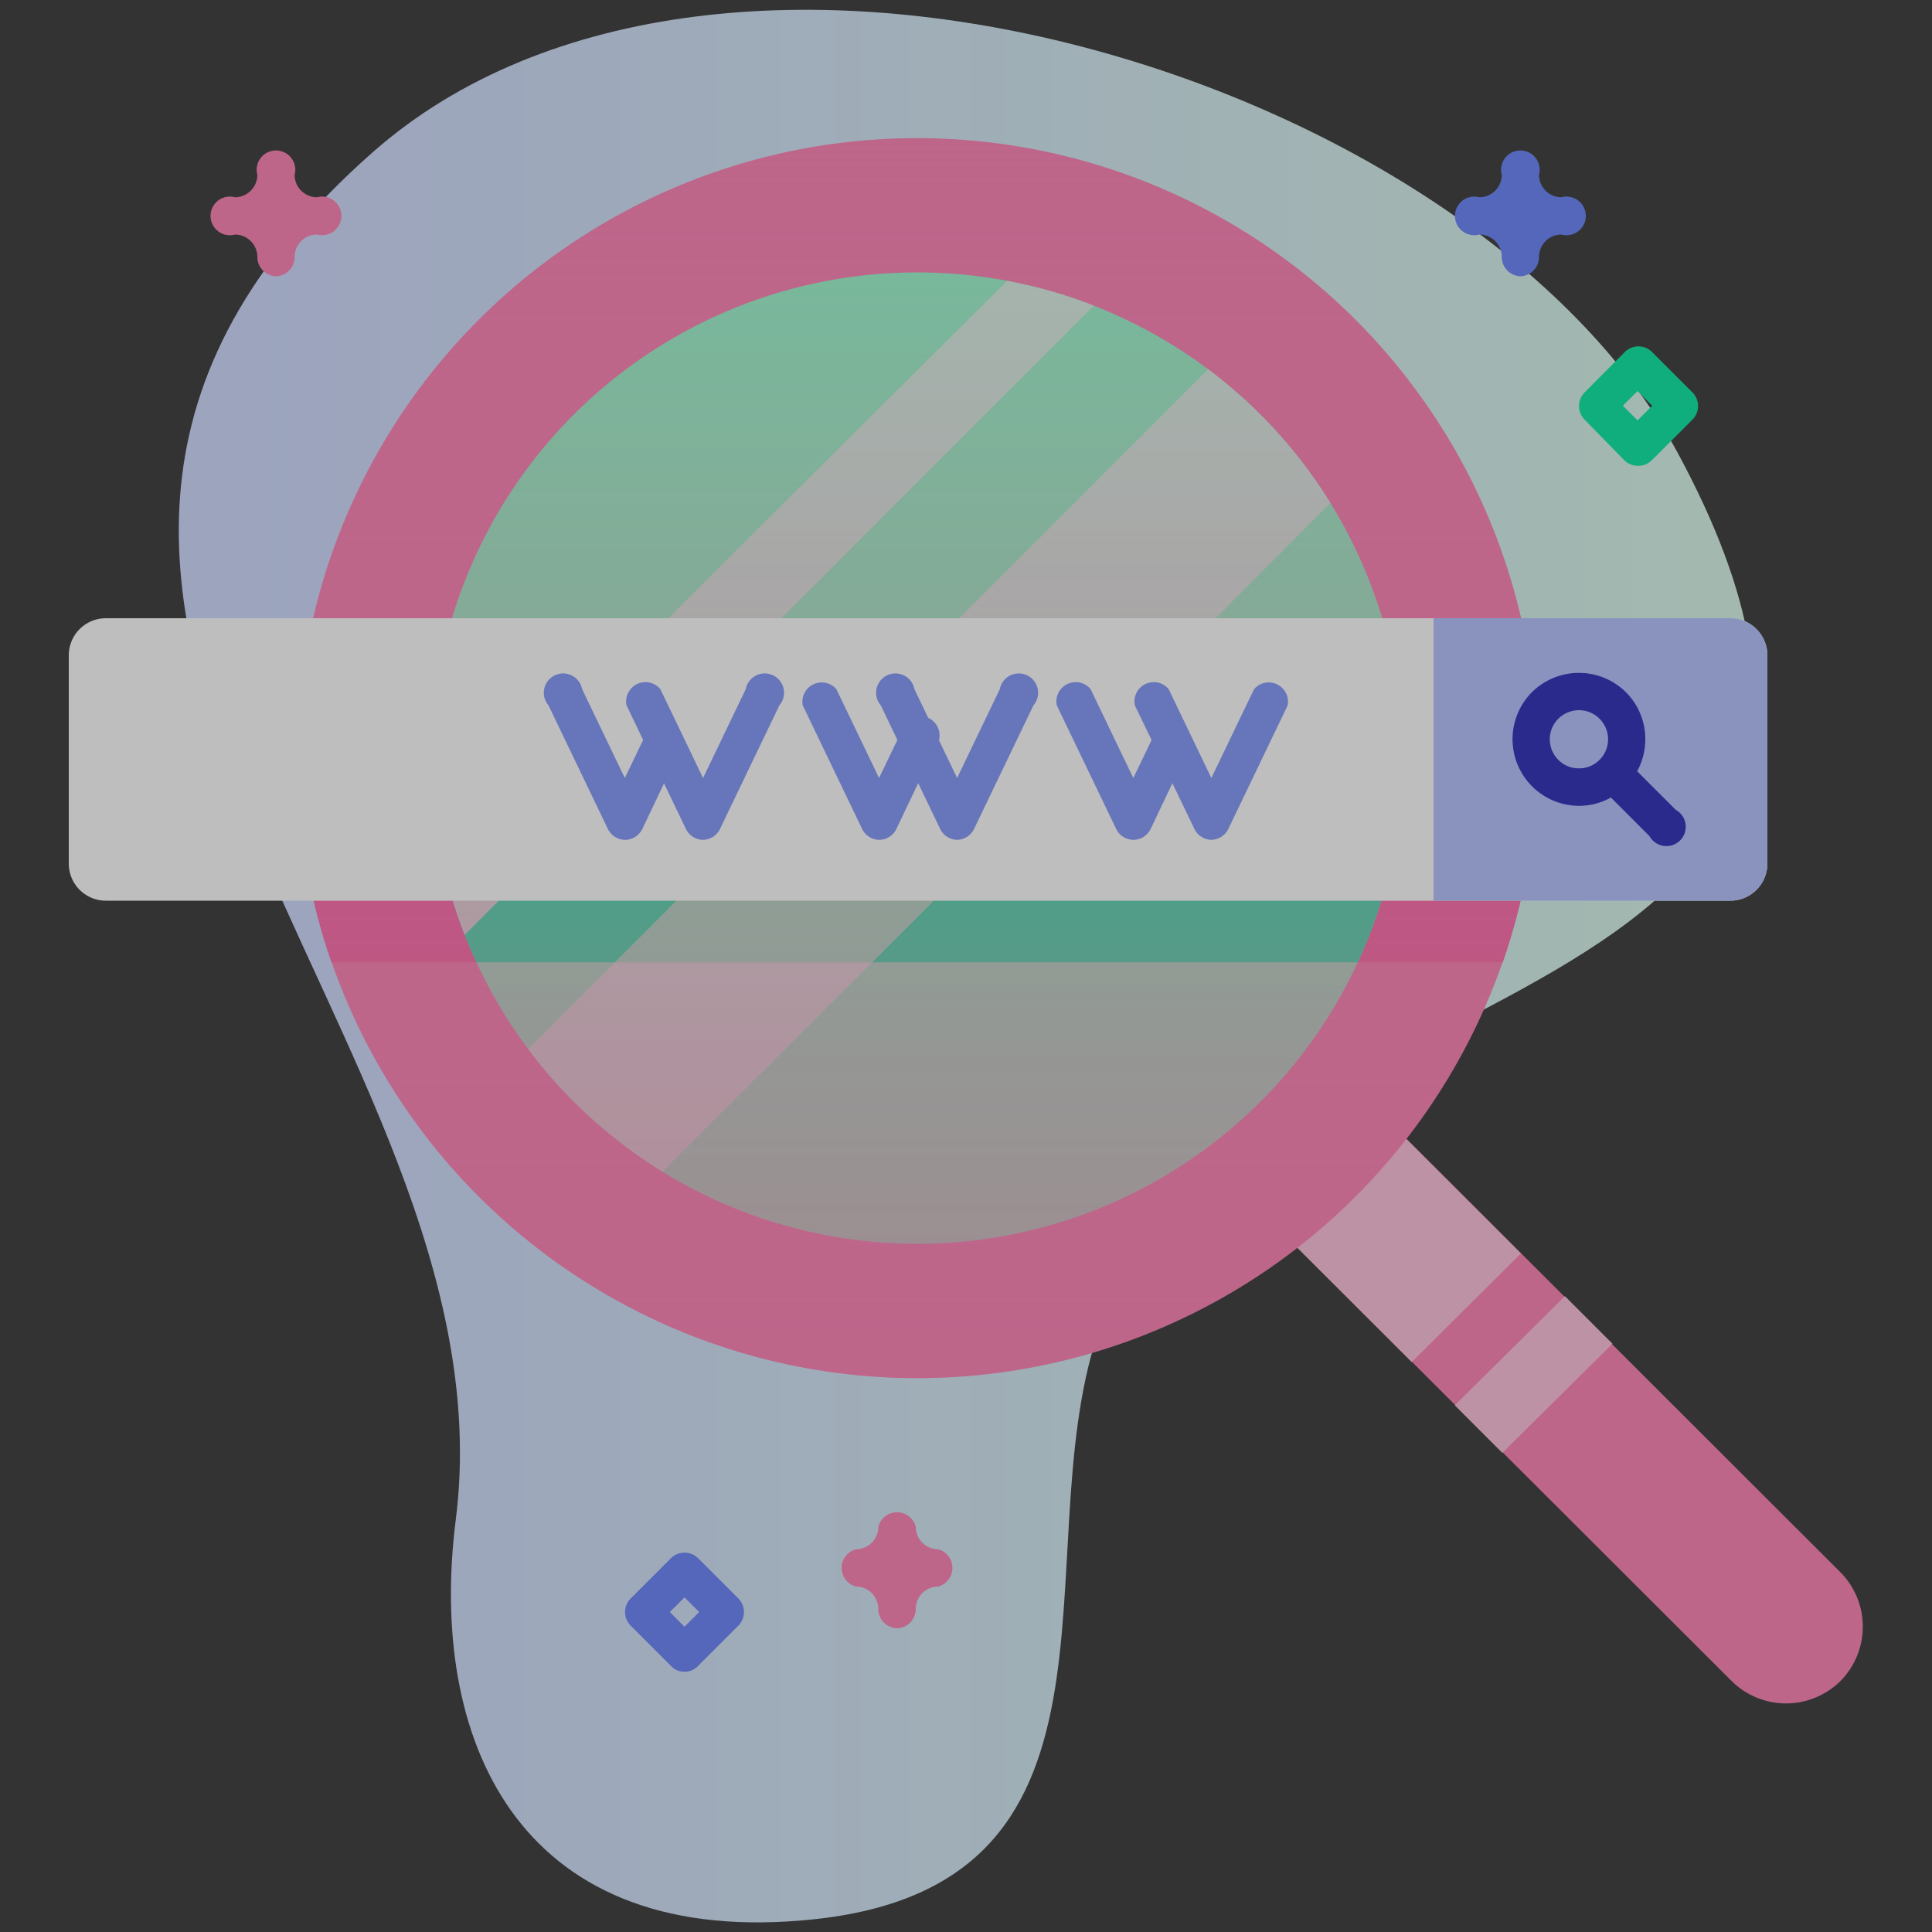
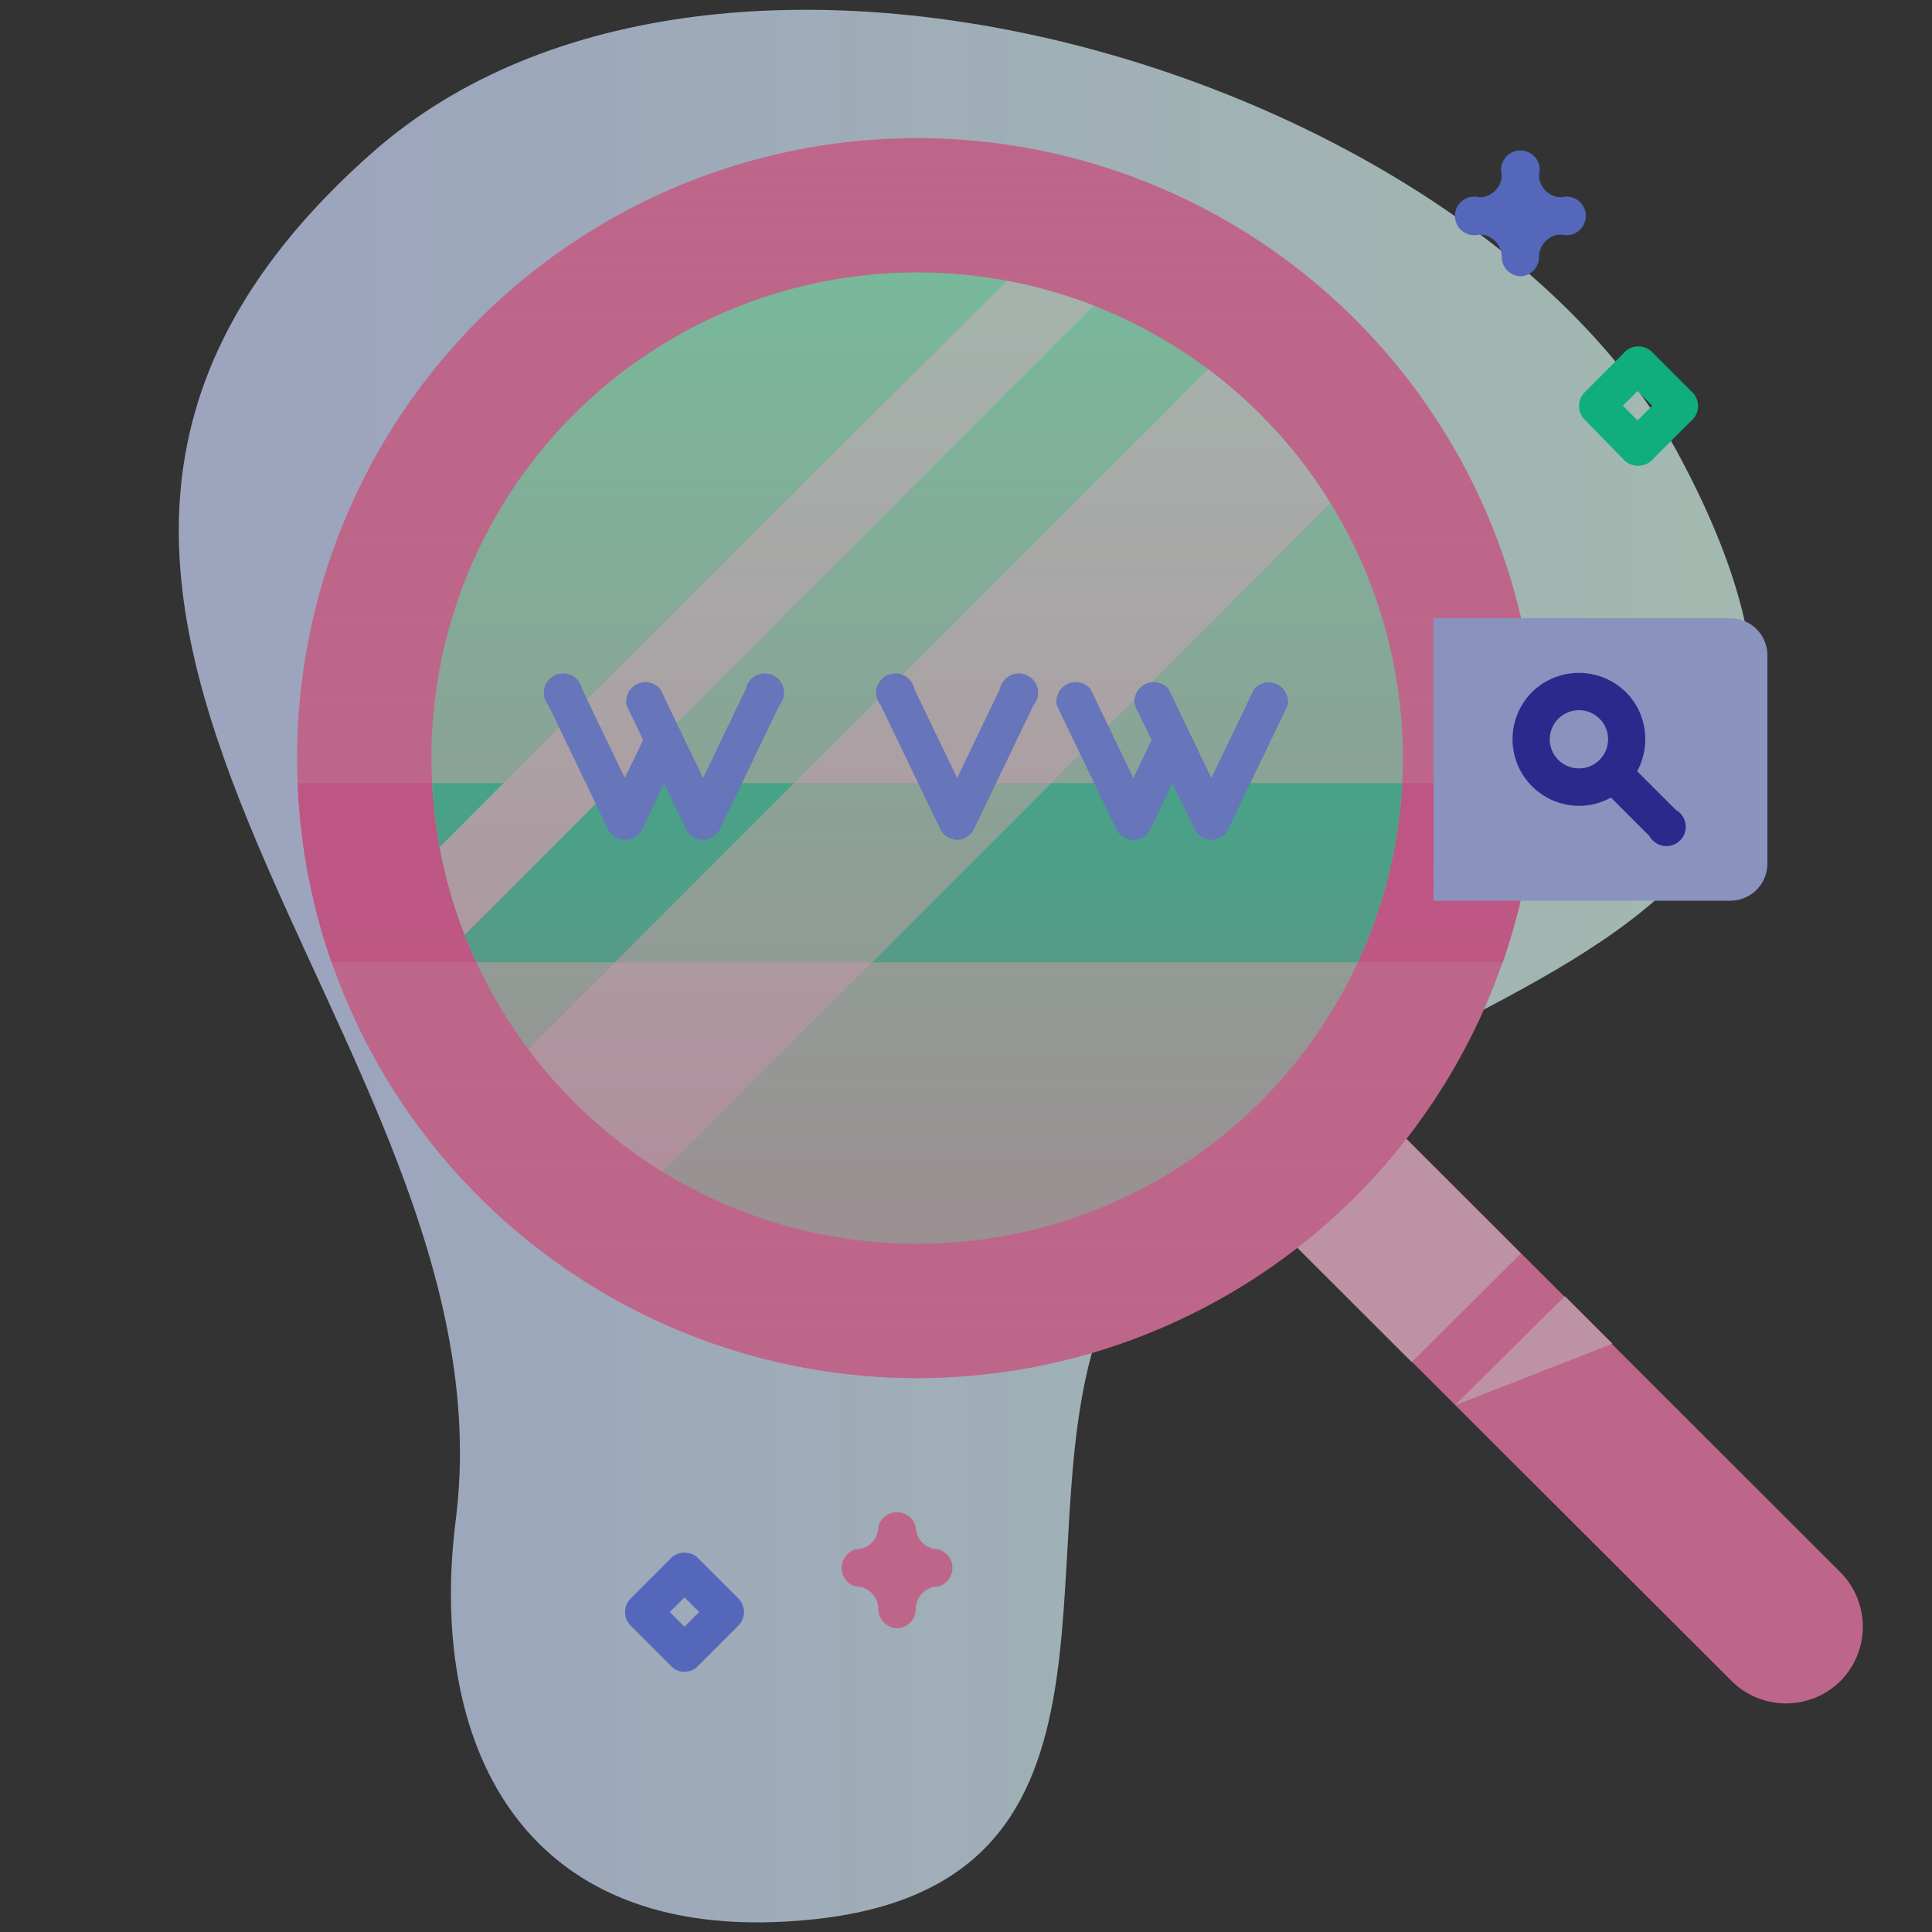
<svg xmlns="http://www.w3.org/2000/svg" id="Layer_1" data-name="Layer 1" viewBox="0 0 100 100">
  <rect x="0" y="0" width="100" height="100" fill="#333333" stroke="none" />
  <defs>
    <style>.cls-1{opacity:0.68;}.cls-2{fill:url(#linear-gradient);}.cls-3{fill:#ff7eb3;}.cls-4{fill:#ffbfda;}.cls-5{fill:#ff5ba3;}.cls-6{fill:#92ffcd;}.cls-7{fill:#02ffae;}.cls-8{fill:#d7f8e9;}.cls-9{fill:url(#linear-gradient-2);}.cls-10{fill:#fff;}.cls-11{fill:#b2c0ff;}.cls-12{fill:#8094f9;}.cls-13{fill:#2626b7;}.cls-14{fill:#6580f9;}.cls-15{fill:#01e7a0;}</style>
    <linearGradient id="linear-gradient" x1="9.25" y1="-369.72" x2="90.75" y2="-369.72" gradientTransform="matrix(1, 0, 0, -1, 0, -319.72)" gradientUnits="userSpaceOnUse">
      <stop offset="0.05" stop-color="#cdd9ff" />
      <stop offset="1" stop-color="#d7f8e9" />
    </linearGradient>
    <linearGradient id="linear-gradient-2" x1="47.47" y1="-326.87" x2="47.47" y2="-391.05" gradientTransform="matrix(1, 0, 0, -1, 0, -319.72)" gradientUnits="userSpaceOnUse">
      <stop offset="0" stop-color="#ff7eb3" stop-opacity="0" />
      <stop offset="1" stop-color="#ff7eb3" stop-opacity="0.6" />
    </linearGradient>
  </defs>
  <g class="cls-1">
    <path class="cls-2" d="M19.28,7.89C-6.88,31,26.79,53.41,23.59,78.67c-1.43,11.23,3.1,22,17.92,20.73C59.57,97.91,53,80.61,56.8,69.09c6.51-19.82,46.55-15.19,30-45.72C76.16,3.89,37.29-8,19.28,7.89Z" />
    <path class="cls-3" d="M95.27,87a4,4,0,0,1-5.65,0L64.2,61.62,69.85,56,95.27,81.39A4,4,0,0,1,95.27,87Z" />
-     <path class="cls-4" d="M75.3,72.74,81,67.09l2.46,2.46L77.76,75.2Z" />
+     <path class="cls-4" d="M75.3,72.74,81,67.09l2.46,2.46Z" />
    <path class="cls-4" d="M64.18,61.62,69.83,56l8.89,8.88L73.07,70.5Z" />
    <circle class="cls-3" cx="47.47" cy="39.24" r="32.09" />
    <path class="cls-5" d="M15.41,40.53a32.07,32.07,0,0,0,1.75,9.28H77.78a32.07,32.07,0,0,0,1.75-9.28Z" />
    <circle class="cls-6" cx="47.47" cy="39.24" r="25.14" />
    <path class="cls-7" d="M22.37,40.53a24.91,24.91,0,0,0,2.29,9.28H70.28a24.91,24.91,0,0,0,2.29-9.28Z" />
    <path class="cls-8" d="M34.29,60.64c.32-.32,23.4-23.36,34.57-34.61a25.33,25.33,0,0,0-6.33-6.92C61.3,20.35,37.84,43.81,27.34,54.3A25.34,25.34,0,0,0,34.29,60.64Z" />
    <path class="cls-6" d="M41.12,40.53l-9.28,9.28H45.13l9.28-9.28Z" />
    <path class="cls-8" d="M52.13,14.54C49.64,17,30,36.55,22.76,43.85a24.63,24.63,0,0,0,1.29,4.54L56.62,15.82a25.13,25.13,0,0,0-4.49-1.28Z" />
    <circle class="cls-9" cx="47.47" cy="39.24" r="32.09" />
-     <path class="cls-10" d="M89.55,46.62H5.49a1.92,1.92,0,0,1-1.93-1.93V33.9A1.92,1.92,0,0,1,5.49,32H89.55a1.92,1.92,0,0,1,1.93,1.93V44.69A1.92,1.92,0,0,1,89.55,46.62Z" />
    <path class="cls-11" d="M89.55,32H74.2V46.62H89.55a1.92,1.92,0,0,0,1.93-1.93V33.9A1.92,1.92,0,0,0,89.55,32Z" />
    <path class="cls-12" d="M32.34,43.47h0a1,1,0,0,1-.87-.55l-3.08-6.41a1,1,0,1,1,1.74-.84l2.21,4.6,1.15-2.39a1,1,0,0,1,1.75.84l-2,4.2a1,1,0,0,1-.88.55Z" />
    <path class="cls-12" d="M36.39,43.47a1,1,0,0,1-.88-.55l-3.08-6.41a1,1,0,0,1,1.75-.84l2.21,4.6,2.21-4.6a1,1,0,1,1,1.74.84l-3.08,6.41A1,1,0,0,1,36.39,43.47Z" />
-     <path class="cls-12" d="M45.5,43.47h0a1,1,0,0,1-.87-.55l-3.08-6.41a1,1,0,0,1,1.74-.84l2.21,4.6,1.15-2.39a1,1,0,1,1,1.74.84l-2,4.2A1,1,0,0,1,45.5,43.47Z" />
    <path class="cls-12" d="M49.54,43.47a1,1,0,0,1-.87-.55l-3.08-6.41a1,1,0,1,1,1.74-.84l2.21,4.6,2.21-4.6a1,1,0,1,1,1.74.84l-3.08,6.41A1,1,0,0,1,49.54,43.47Z" />
    <path class="cls-12" d="M58.66,43.47h0a1,1,0,0,1-.88-.55L54.7,36.51a1,1,0,0,1,1.75-.84l2.21,4.6,1.15-2.39a1,1,0,0,1,1.29-.45,1,1,0,0,1,.45,1.29l-2,4.2a1,1,0,0,1-.87.55Z" />
    <path class="cls-12" d="M62.7,43.47a1,1,0,0,1-.87-.55l-3.09-6.41a1,1,0,0,1,1.75-.84l2.21,4.6,2.21-4.6a1,1,0,0,1,1.74.84l-3.08,6.41a1,1,0,0,1-.87.55Z" />
    <path class="cls-13" d="M81.73,41.71a3.38,3.38,0,0,0,1.65-.43l2,2a1,1,0,1,0,1.36-1.36l-2-2a3.49,3.49,0,0,0,.42-1.65,3.43,3.43,0,0,0-1-2.44h0a3.46,3.46,0,0,0-4.87,0,3.45,3.45,0,0,0,2.44,5.88ZM80.66,37.2a1.52,1.52,0,0,1,1.07-.44,1.5,1.5,0,0,1,1.06.44h0a1.5,1.5,0,0,1,0,2.13h0a1.46,1.46,0,0,1-1.06.44,1.48,1.48,0,0,1-1.07-.44,1.5,1.5,0,0,1,0-2.13Z" />
    <path class="cls-14" d="M35.43,86.53a.94.94,0,0,1-.68-.28l-2.13-2.13a1,1,0,0,1,0-1.36l2.13-2.13a1,1,0,0,1,1.36,0l2.13,2.13a1,1,0,0,1,0,1.36l-2.13,2.13A.93.93,0,0,1,35.43,86.53Zm-.76-3.09.76.76.76-.76-.76-.76Z" />
    <path class="cls-15" d="M84.77,24.11a1,1,0,0,1-.69-.28L82,21.7a1,1,0,0,1,0-1.37l2.12-2.13a1,1,0,0,1,1.37,0l2.13,2.13a1,1,0,0,1,0,1.37l-2.13,2.13A1,1,0,0,1,84.77,24.11ZM84,21l.76.76.76-.76-.76-.76Z" />
    <path class="cls-3" d="M46.46,84.28a1,1,0,0,1-1-1,1.16,1.16,0,0,0-1.16-1.16,1,1,0,0,1,0-1.93,1.16,1.16,0,0,0,1.16-1.16,1,1,0,0,1,1.94,0,1.16,1.16,0,0,0,1.16,1.16,1,1,0,0,1,0,1.93,1.16,1.16,0,0,0-1.16,1.16A1,1,0,0,1,46.46,84.28Z" />
-     <path class="cls-3" d="M14.32,14.3a1,1,0,0,1-1-1,1.16,1.16,0,0,0-1.16-1.16,1,1,0,1,1,0-1.93,1.16,1.16,0,0,0,1.16-1.16,1,1,0,1,1,1.93,0,1.16,1.16,0,0,0,1.16,1.16,1,1,0,1,1,0,1.93,1.16,1.16,0,0,0-1.16,1.16A1,1,0,0,1,14.32,14.3Z" />
    <path class="cls-14" d="M78.73,14.3a1,1,0,0,1-1-1,1.16,1.16,0,0,0-1.16-1.16,1,1,0,1,1,0-1.93,1.16,1.16,0,0,0,1.16-1.16,1,1,0,1,1,1.93,0,1.16,1.16,0,0,0,1.16,1.16,1,1,0,1,1,0,1.93,1.16,1.16,0,0,0-1.16,1.16A1,1,0,0,1,78.73,14.3Z" />
  </g>
</svg>